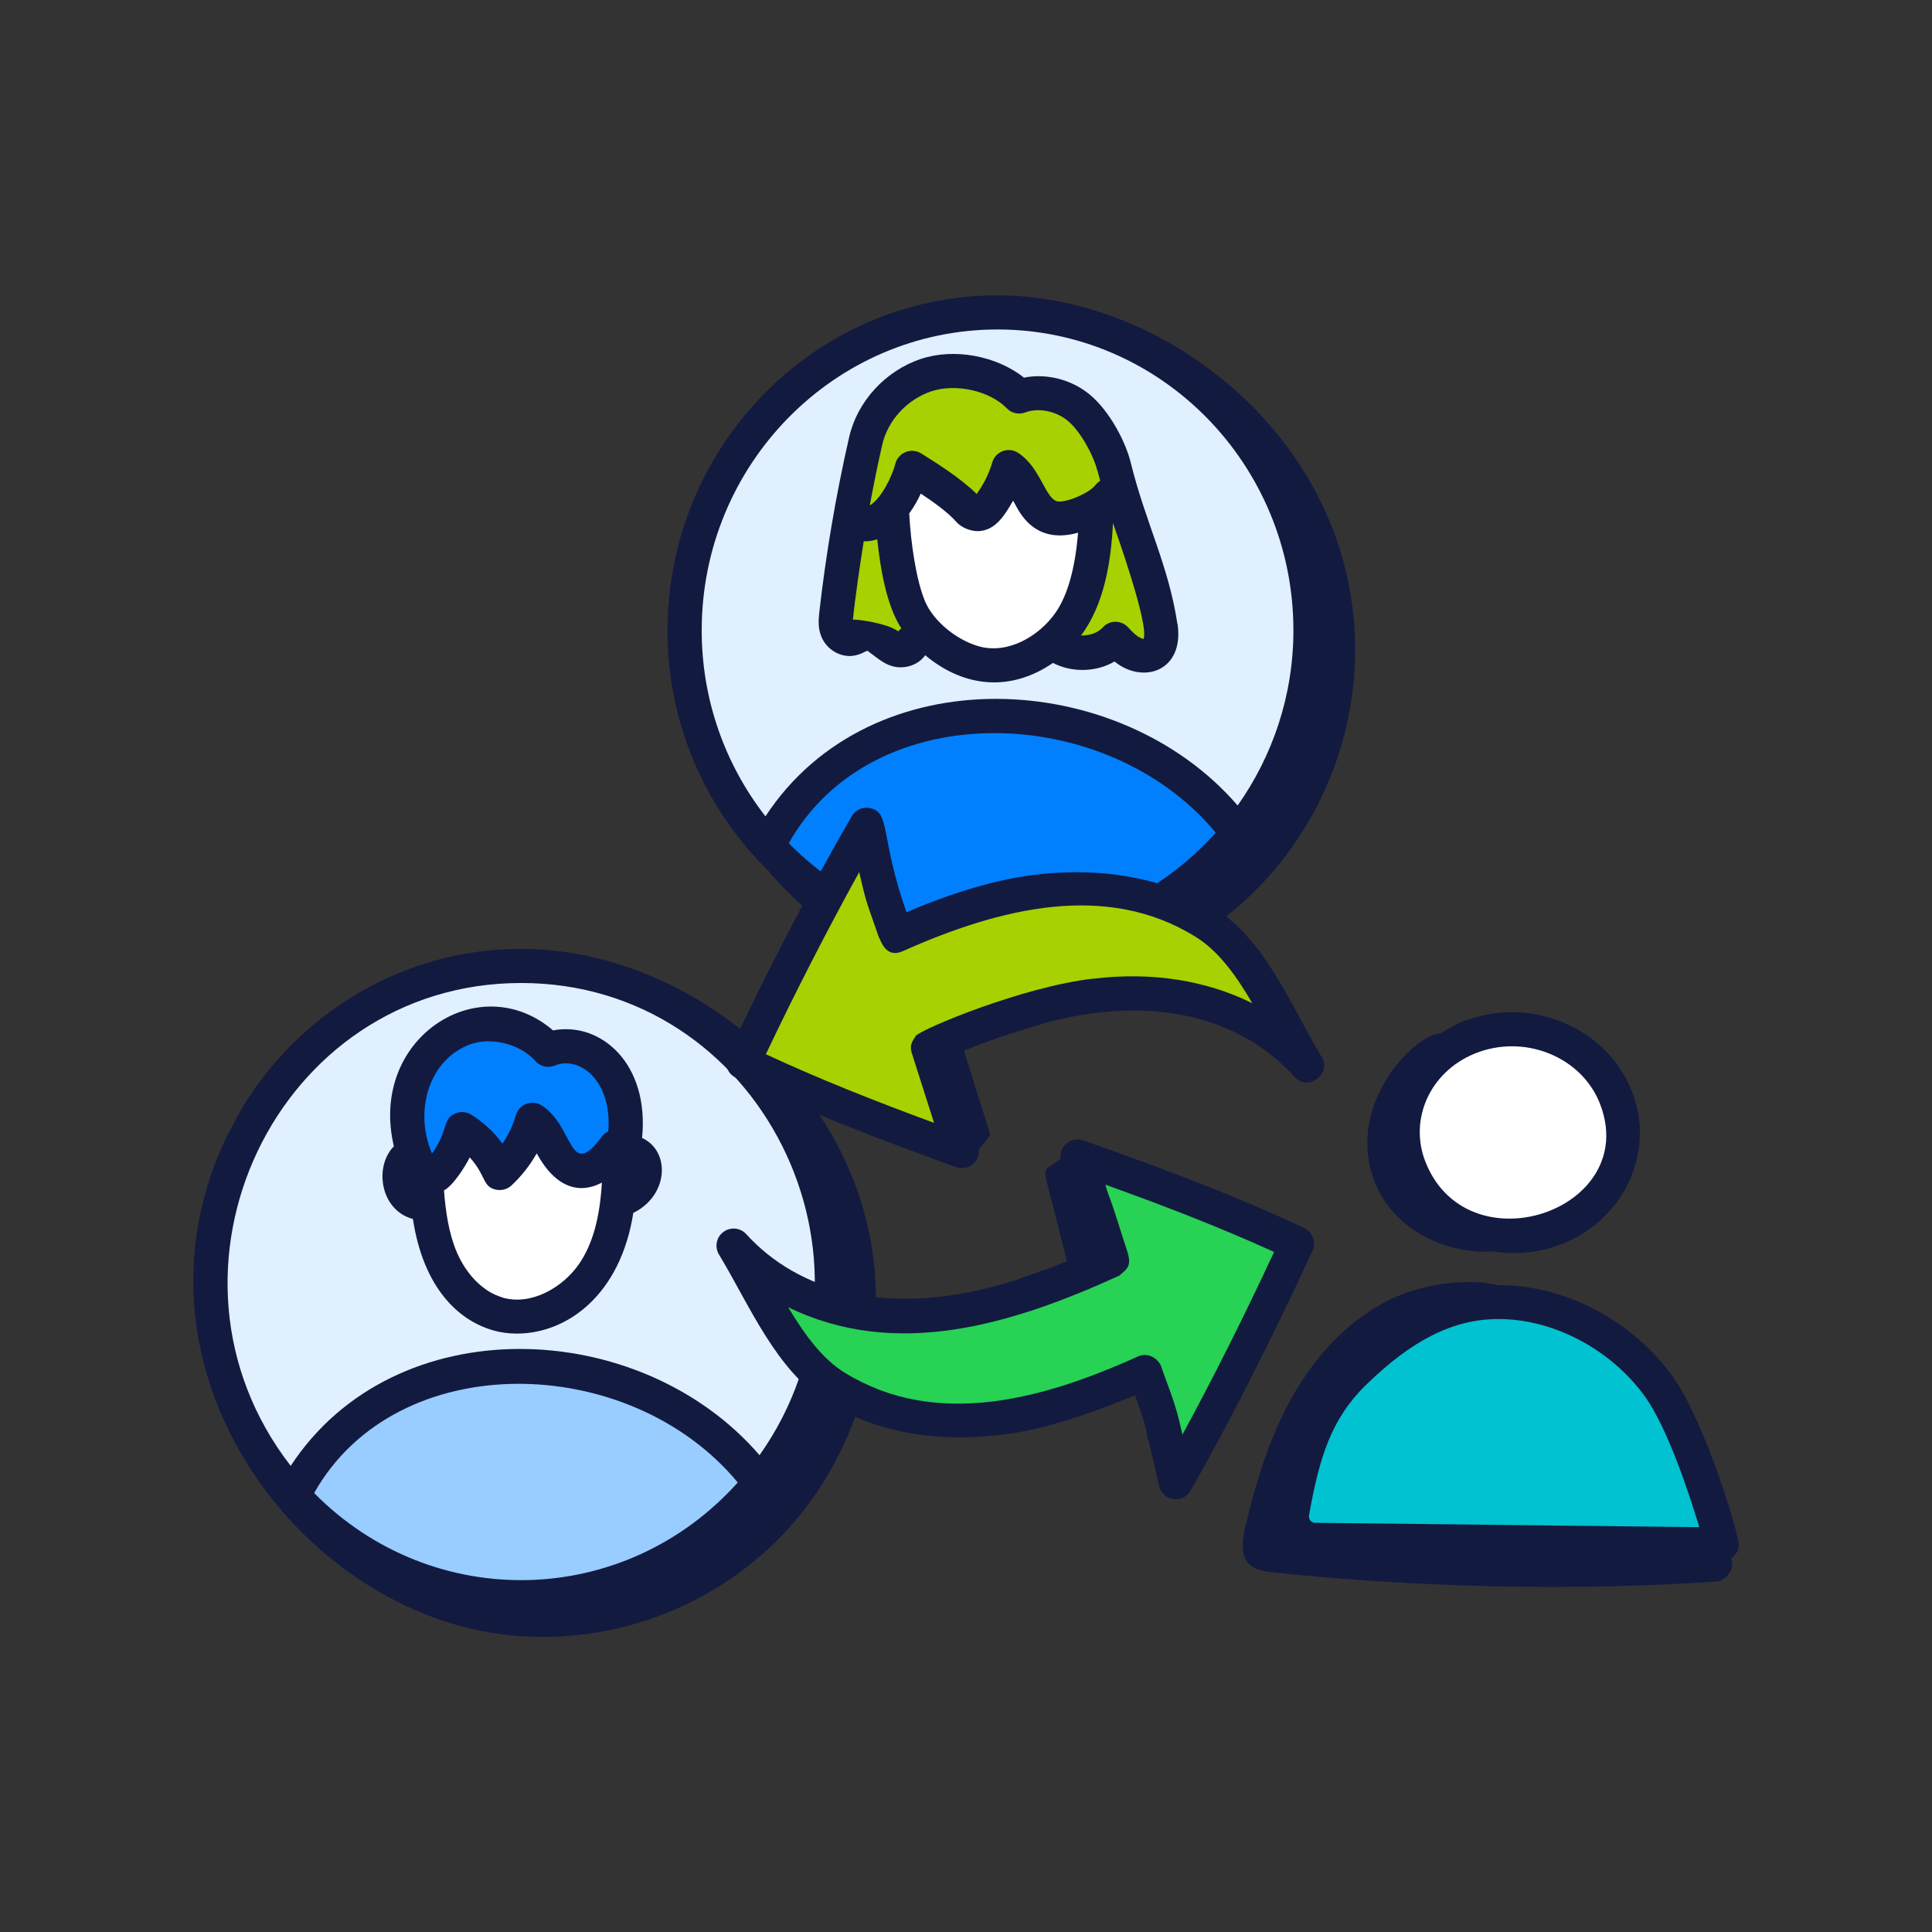
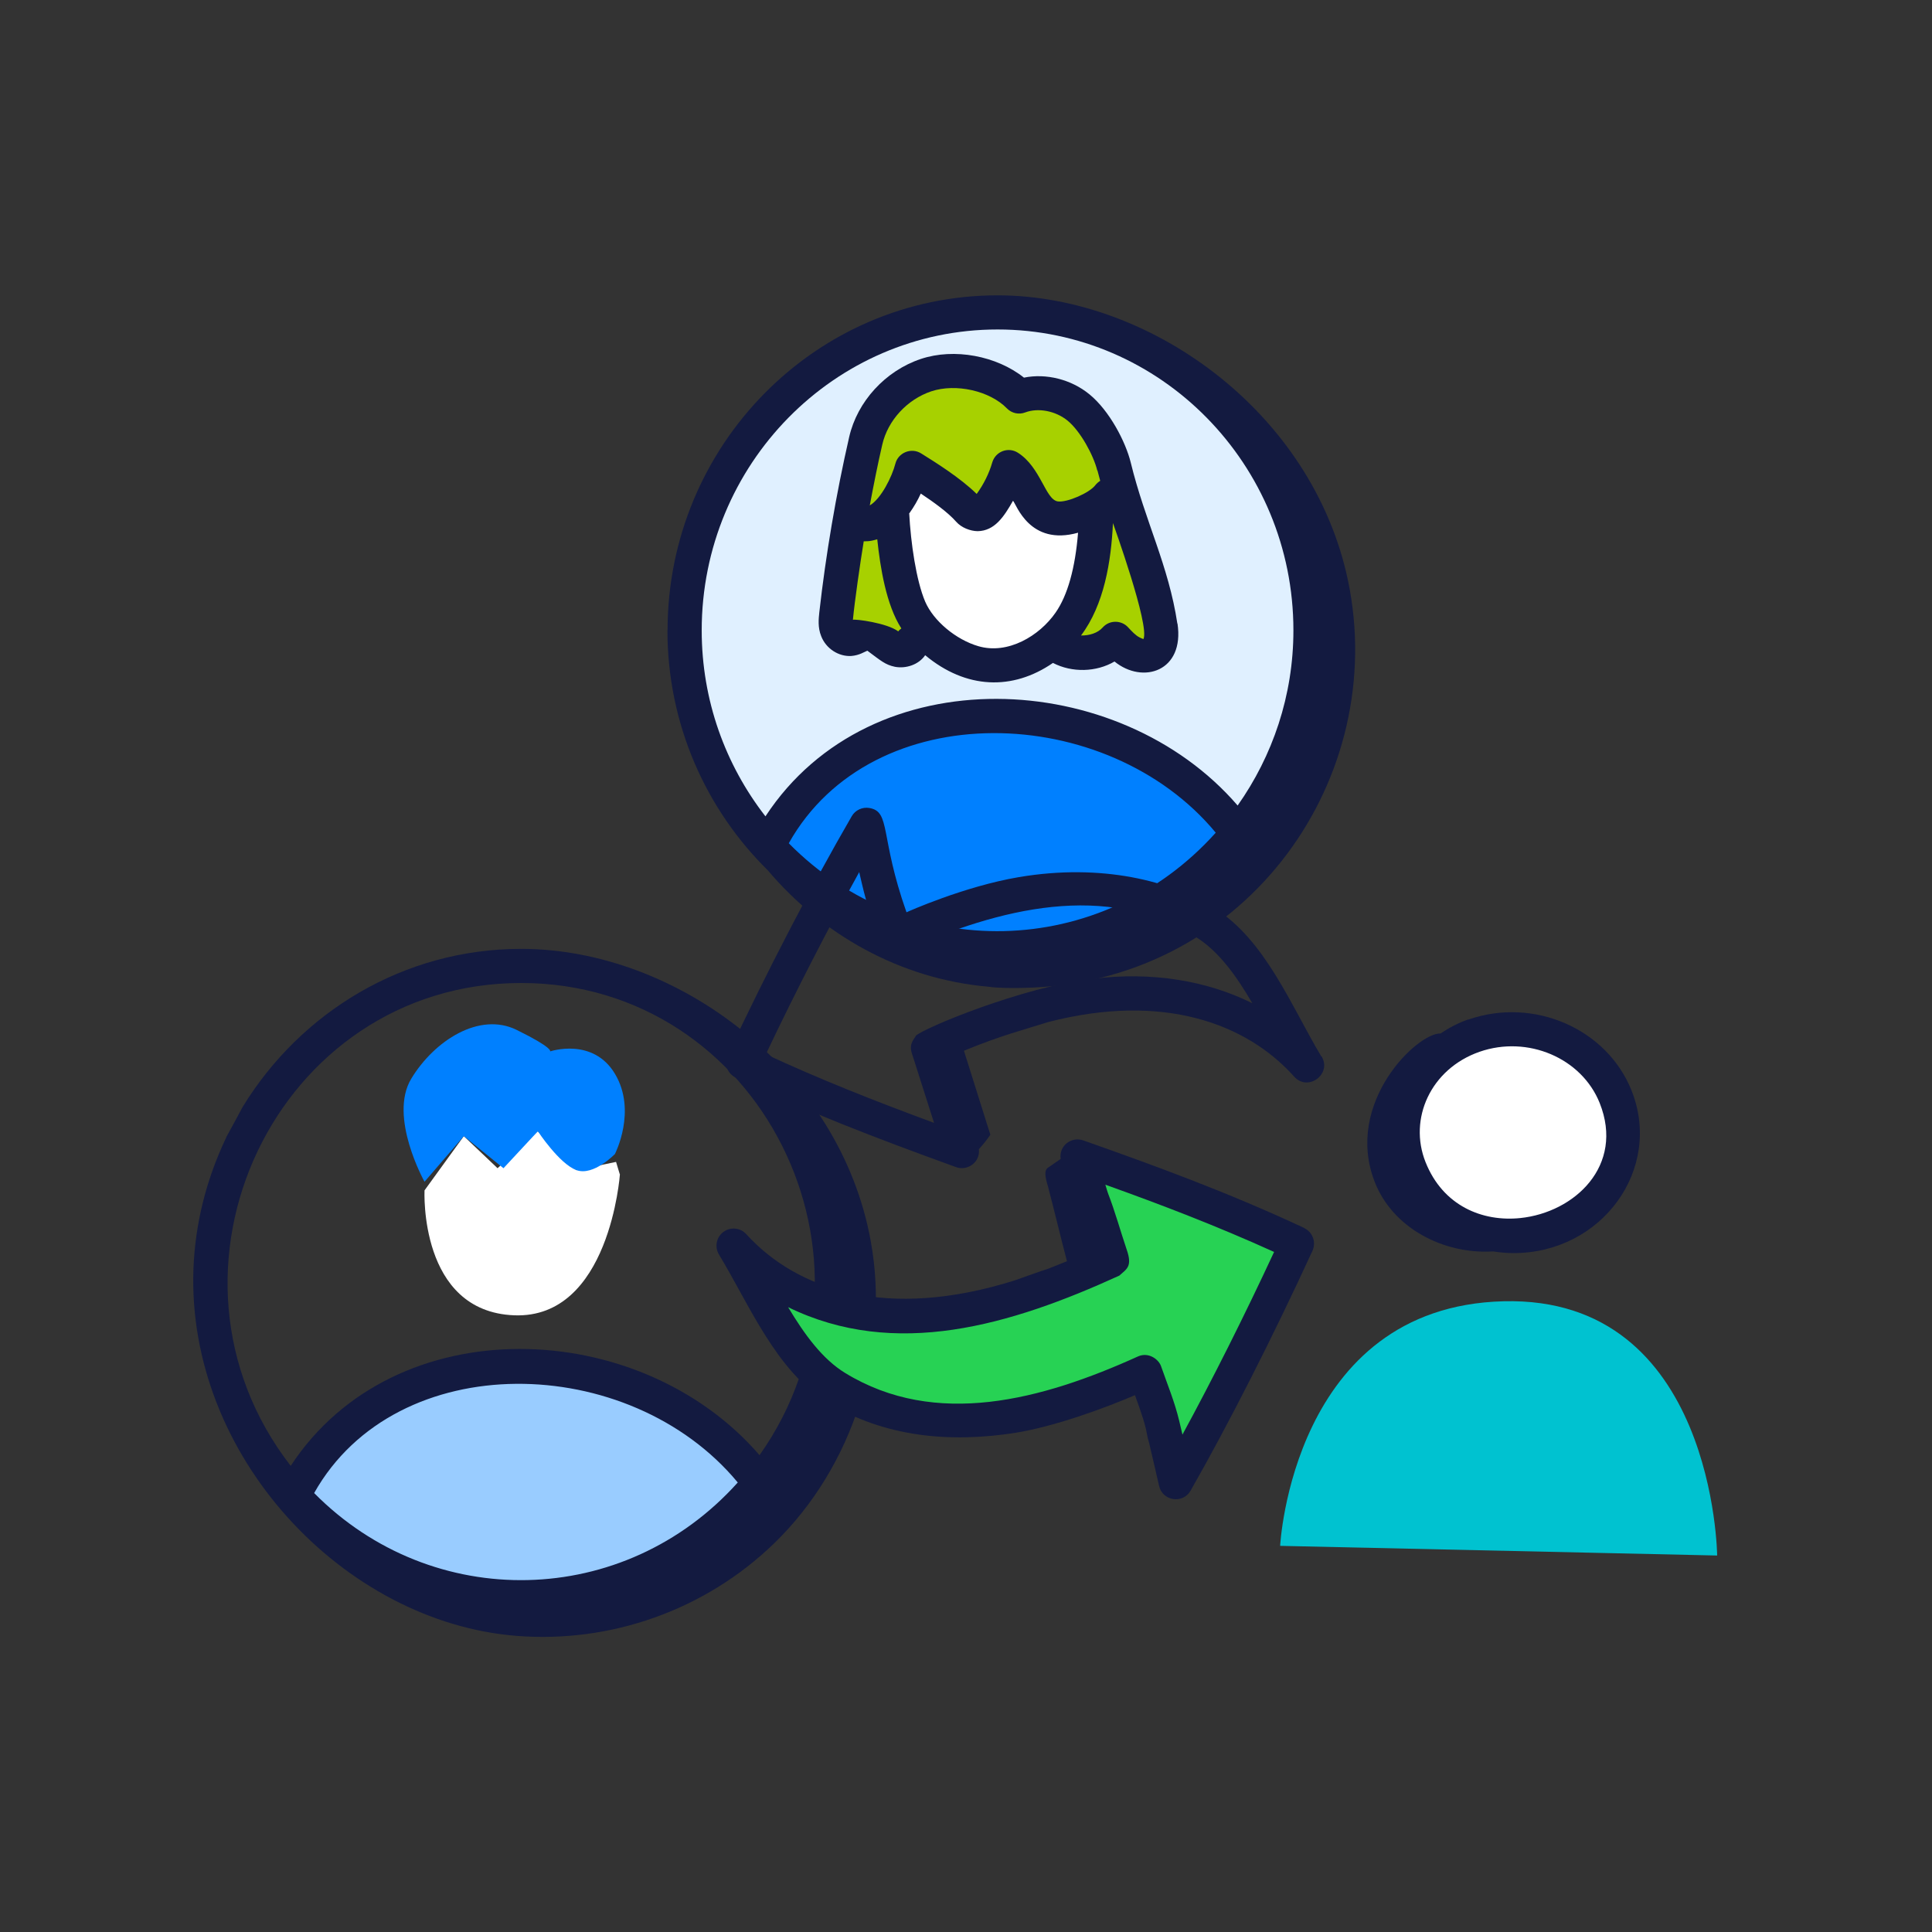
<svg xmlns="http://www.w3.org/2000/svg" id="Layer_1" data-name="Layer 1" viewBox="0 0 150 150">
  <rect x="0" y="0" width="150" height="150" fill="#333333" stroke="none" />
  <defs>
    <style>      .cls-1 {        fill: #00c2d0;      }      .cls-2 {        fill: #0080ff;      }      .cls-3 {        fill: #fff;      }      .cls-4 {        fill: #a7d100;      }      .cls-5 {        fill: #e0f0ff;      }      .cls-6 {        fill: #131a40;      }      .cls-7 {        fill: #9cf;      }      .cls-8 {        fill: #27d254;      }    </style>
  </defs>
  <path class="cls-4" d="m79.51,55.23c10.87-.46,17.73,10.08,17.73,10.08,0,0-5.6,9.2-18.88,9.12-13.28-.08-18.03-8.5-18.03-8.5,0,0,6.31-10.16,19.19-10.7Z" />
  <g>
    <circle class="cls-5" cx="77.67" cy="49.08" r="24.74" />
    <path class="cls-4" d="m71.26,49.81l-6.5-.72s1.62-12.68,2.79-15.38c1.17-2.71,3-4.66,5.75-4.66s5.83,1.62,5.83,1.62c0,0,4.04-.75,5.58,1.92s4.62,12.87,4.62,12.87c0,0,1.54,5.12-.17,5.25-1.71.12-3.37-.35-3.37-.35l-6.95.64s-4.66.82-7.58-1.17Z" />
    <path class="cls-3" d="m77.16,51.65c-4.24.02-7.01-4.21-7.19-7.79-.17-3.58,0-5.54,0-5.54l1.45-1.63,4.58,3.25,2.51-3.54s1.91,3.78,3.24,3.83,3.33.39,3.33.39c0,0-1.48,10.99-7.92,11.03Z" />
    <path class="cls-2" d="m76.49,55.54c11.29.14,17.1,4.97,20.75,11.05-7.26,8-27.17,13.33-37.25-1,2.56-5.93,11.67-10.11,16.5-10.05Z" />
    <g>
      <path class="cls-6" d="m91.41,48.42c-.68-4.53-2.5-7.92-3.62-12.51-.4-1.62-1.65-4.02-3.2-5.29-1.42-1.17-3.38-1.65-5.09-1.3-2.12-1.69-5.41-2.32-8.01-1.45-2.75.92-4.93,3.3-5.56,6.06-1.02,4.45-1.82,9.16-2.32,13.62-.05.49-.13,1.16.15,1.85.38.97,1.36,1.59,2.34,1.53.62-.05,1.03-.33,1.24-.41,1.04.77,1.38,1.09,2.14,1.25.84.16,1.84-.15,2.35-.9,3.17,2.64,6.78,2.76,9.92.6,1.49.77,3.36.72,4.78-.11,2.2,1.79,5.45.77,4.89-2.95Zm-20.8-8.58c.35-.49.65-1.01.88-1.52.98.65,2.12,1.47,2.74,2.18.42.48,1.11.73,1.67.74,1.32-.02,2.04-1.11,2.75-2.36.26.26,1.28,3.54,5.05,2.48-.22,2.74-.81,4.87-1.75,6.21-1.25,1.8-3.7,3.27-5.99,2.6-1.75-.51-3.49-1.97-4.13-3.46-.7-1.65-1.12-4.57-1.24-6.87Zm-4.39,8.28c.13-1.4.57-4.44.84-6.09.18-.02.39.04,1.05-.16.23,2.17.69,5.09,1.87,6.92-.08.07-.18.14-.24.23-.88-.66-3.35-.97-3.52-.9Zm18.99-11.58c.07.27.14.53.21.79-.14.09-.27.2-.38.34-.45.6-2.2,1.36-2.91,1.26-.97-.14-1.32-2.65-3.1-3.78-.75-.48-1.74-.1-1.99.75-.25.87-.67,1.7-1.21,2.45-1.27-1.25-3.21-2.46-4.3-3.14-.79-.5-1.8-.05-2.01.78-.27,1.04-1.11,2.73-1.99,3.25.3-1.59.61-3.17.97-4.72.43-1.88,1.93-3.51,3.81-4.14,1.91-.63,4.54-.04,5.87,1.33.37.38.93.5,1.42.31,1.01-.38,2.36-.12,3.29.64,1,.82,2.01,2.69,2.3,3.86Zm3.58,13.08s-.14-.04-.31-.13c-.31-.15-.61-.48-.9-.79-.5-.55-1.43-.59-1.97.02-.38.43-1.03.63-1.68.62,1.8-2.39,2.34-5.76,2.48-8.73.06.18,2.86,7.94,2.37,9Z" />
      <path class="cls-6" d="m51.82,48.93c0,7.31,2.99,13.91,7.79,18.64,4.17,4.93,10.22,8.44,17.15,9.04.7.11,1.99.11,2.65.09,16.93-.3,28.14-15.6,25.39-30.9-2.41-13.4-15.2-22.87-27.35-22.87-14.13,0-25.62,11.67-25.62,26.01Zm9.42,16.54c6.5-11.57,24.76-10.96,33.15-.82-8.88,9.9-23.9,10.2-33.15.82Zm-1.82-2.1c-3.09-3.98-4.94-8.98-4.94-14.43,0-12.88,10.3-23.36,22.97-23.36s22.97,10.48,22.97,23.36c0,5.07-1.62,9.76-4.33,13.6-9.21-10.69-28.46-11.67-36.66.84Z" />
    </g>
  </g>
  <g>
-     <circle class="cls-5" cx="40.73" cy="99.97" r="24.52" />
    <path class="cls-3" d="m48.13,91.17s-.79,11.24-8.21,10.95c-7.41-.29-6.96-9.7-6.96-9.7l3.05-4.21,2.62,2.49,3.12-2.87,3,3.02,3.08-.64.29.96Z" />
    <path class="cls-2" d="m47.76,89.58s-1.67,1.75-3,1.27c-1.33-.48-3-3.02-3-3.02l-2.67,2.87-3.08-2.49-3.05,3.54s-2.82-5.04-1.03-8c1.79-2.96,5.29-5.21,8.18-3.79s2.6,1.67,2.6,1.67c0,0,3.33-1.12,5.04,1.75,1.71,2.87,0,6.2,0,6.2Z" />
    <path class="cls-7" d="m40.46,106.1c-15.34-.41-17.38,10.3-17.38,10.3,0,0,4.68,8.94,17.65,8.75,12.96-.19,18.46-9.52,18.46-9.52,0,0-4.85-9.15-18.73-9.53Z" />
    <g>
-       <path class="cls-6" d="m32.06,94.65c.81,5.28,3.47,7.84,6.2,8.63.61.18,1.24.26,1.87.26,3.88,0,8.04-2.98,9.04-9.37,2.75-1.35,2.9-4.8.68-5.82.58-5.79-3.22-9.05-6.91-8.35-5.73-4.92-14.34.61-12.36,9-1.54,1.55-1.08,4.95,1.47,5.64Zm15.18-6.82c-.18.09-.36.21-.49.39-2.62,3.52-2.11-.74-4.7-2.4-.75-.47-1.74-.1-1.99.75-.23.79-.59,1.54-1.05,2.22-.66-.9-1.48-1.67-2.43-2.25-.36-.22-.8-.26-1.19-.11-1.08.43-.55,1.32-1.85,3.13-1.44-3.38-.18-7.32,2.95-8.47,1.64-.61,3.92-.03,5.08,1.29.38.43.98.56,1.51.35,1.83-.77,4.45,1.06,4.15,5.11Zm-8.24,12.9c-1.45-.42-2.77-1.73-3.53-3.5-.64-1.5-.87-3.18-1-4.81.7-.35,1.65-1.85,2-2.56,1.3,1.43.96,2.28,2.05,2.51.43.08.87-.03,1.19-.33.78-.73,1.44-1.57,1.96-2.49,1.51,2.75,3.37,3.16,5.06,2.27-.16,2.74-.72,4.8-1.79,6.34-1.24,1.78-3.68,3.24-5.94,2.58Z" />
      <path class="cls-6" d="m17.57,88.3c-1.62,3.4-2.42,6.84-2.55,10.19-.54,14.53,11.65,27.46,25.1,28.52,7.23.57,14.59-1.95,20-7.2,6.13-5.95,9-15.03,7.49-23.42-2.38-13.25-15.03-22.72-27.15-22.72-9.13,0-17.12,4.92-21.62,12.27-.31.58-.93,1.74-1.28,2.36Zm6.82,27.62c6.39-11.36,24.47-10.98,32.89-.82-8.81,9.82-23.71,10.11-32.89.82Zm16.08-39.6c18.55,0,29.27,21.43,18.5,36.66-9.28-10.77-28.32-11.5-36.4.83-11.71-15.11-1.13-37.49,17.89-37.49Z" />
    </g>
  </g>
  <g>
-     <path class="cls-4" d="m69.33,72.18l-2.09-7.41-9.49,17.57,16.66,6.75-1.58-7.83s6.5-3.63,13.83-3.82,13.96,3.82,13.96,3.82c0,0-2.46-7.83-9.21-11.24-6.75-3.41-18.66,1.08-22.07,2.17Z" />
    <path class="cls-8" d="m100.62,96.86l-17.11-7.19,1.91,8.58s-8.41,4.47-16.66,3.53-10.99-3.94-10.99-3.94c0,0,3.08,10.16,12.91,12.16,9.83,2,17.99-3.25,17.99-3.25l2.67,7.83,9.29-17.71Z" />
    <g id="_3" data-name="3">
      <path class="cls-6" d="m101.26,95.34c-6.01-2.81-11.77-4.9-17.16-6.8-.9-.32-1.9.4-1.75,1.44-.33.23-.67.46-1,.69-.28.22-.22.66.01,1.43.51,1.93.97,3.89,1.48,5.82-.47.19-.94.38-1.42.57-.76.24-1.85.65-2.64.92-9.9,3.12-16.88.76-20.84-3.59-.46-.51-1.23-.58-1.78-.17-.55.41-.69,1.17-.34,1.75,2.37,3.91,4.43,9.03,8.41,11.47,4.44,2.72,9.56,3.17,14.62,2.37,3.04-.49,6.86-1.89,9.27-2.92,1.11,3.07.76,2.56,1.1,3.72.25,1.05.58,2.49.77,3.32.26,1.18,1.85,1.43,2.45.37,3-5.26,6.44-12.05,9.46-18.62.3-.66.02-1.45-.64-1.76Zm-9.45,16.06l-.26-1.1c-.35-1.46-.9-2.78-1.4-4.21-.18-.55-.97-1.14-1.79-.78-7.48,3.39-15.71,5.59-22.74,1.29-1.77-1.08-3.16-2.99-4.43-5.11,8.32,4.06,17.26,1.41,25.71-2.45.58-.52,1.04-.7.57-2.04-.48-1.42-.89-2.92-1.45-4.37-.04-.1-.11-.35-.2-.65,4.19,1.5,8.58,3.17,13.1,5.22-2.29,4.93-4.79,9.91-7.13,14.21Z" />
      <path class="cls-6" d="m102.59,82.03c-2.37-3.97-4.36-9.07-8.33-11.54-3.35-2.09-8.71-3.48-15.16-2.39-4.25.72-8.64,2.69-8.72,2.73-2.09-5.92-1.2-7.82-2.89-8.1-.54-.09-1.09.17-1.36.64-3.12,5.38-6.63,12.14-9.63,18.54-.31.66-.03,1.45.63,1.76,5.49,2.62,10.62,4.6,17.11,6.95.86.31,1.88-.37,1.76-1.4.32-.35.62-.72.89-1.12-.68-2.18-1.37-4.35-2.05-6.52,2.85-1.18,4.75-1.66,6.55-2.23,8.9-2.3,15.39.1,19.09,4.24,1.06,1.19,2.95-.19,2.13-1.57Zm-17.72-6.05c-5.51.64-13.24,3.88-13.77,4.44-.05.18-.53.55-.33,1.27.12.39,1.73,5.41,1.75,5.49-4.77-1.76-8.85-3.38-13.06-5.33,2.29-4.82,4.84-9.78,7.25-14.14.61,2.67.58,2.3,1.52,5.05.15.18.49,1.71,1.88,1.08,7.49-3.34,15.8-5.43,22.74-1.09,1.76,1.09,3.14,3.01,4.38,5.14-3.56-1.77-7.82-2.46-12.36-1.9Z" />
    </g>
  </g>
  <g>
    <path class="cls-1" d="m99.39,120.02s.95-18.57,17.34-18.99c16.39-.42,16.59,19.74,16.59,19.74l-33.94-.75Z" />
    <ellipse class="cls-3" cx="116.96" cy="87.93" rx="8.76" ry="8.26" />
    <path class="cls-6" d="m113.99,79.15c-.78.27-1.49.65-2.15,1.09-1.78-.07-7.48,5.36-5.12,11.49,1.38,3.6,5.34,5.67,9.21,5.43.52.08,1.05.13,1.58.13,6.87,0,11.6-6.53,9.16-12.63-1.92-4.8-7.6-7.27-12.67-5.5Zm10.21,6.49c1.94,4.87-1.96,8.5-6.17,8.93-2.92.3-5.99-.93-7.35-4.34-1.34-3.36.39-7.24,4.19-8.57,3.74-1.3,7.93.48,9.33,3.98Z" />
-     <path class="cls-6" d="m100.29,108.52c-1.74,3.11-2.79,6.57-3.61,10.04-.63,2.68.31,3.32,2.09,3.51,10.96,1.18,23.55,1.49,34.62.71.29-.02,1.39-.69,1.03-1.79.33-.23.57-.6.58-1.03.02-.77-2.54-9.44-5.14-13.1-3.07-4.27-8.34-7.13-13.55-7.08-1.96-.49-5.58-.32-8.61,1.23-3.18,1.62-5.67,4.4-7.41,7.51Zm27.41-.12c1.74,2.45,3.37,7.3,4.23,10.17l-29.82-.34c-.3,0-.53-.28-.48-.57.81-4.56,1.75-7.52,4.41-10.12,3.63-3.54,6.82-5.13,10.31-5.13,4.36,0,8.79,2.44,11.35,6Z" />
  </g>
</svg>